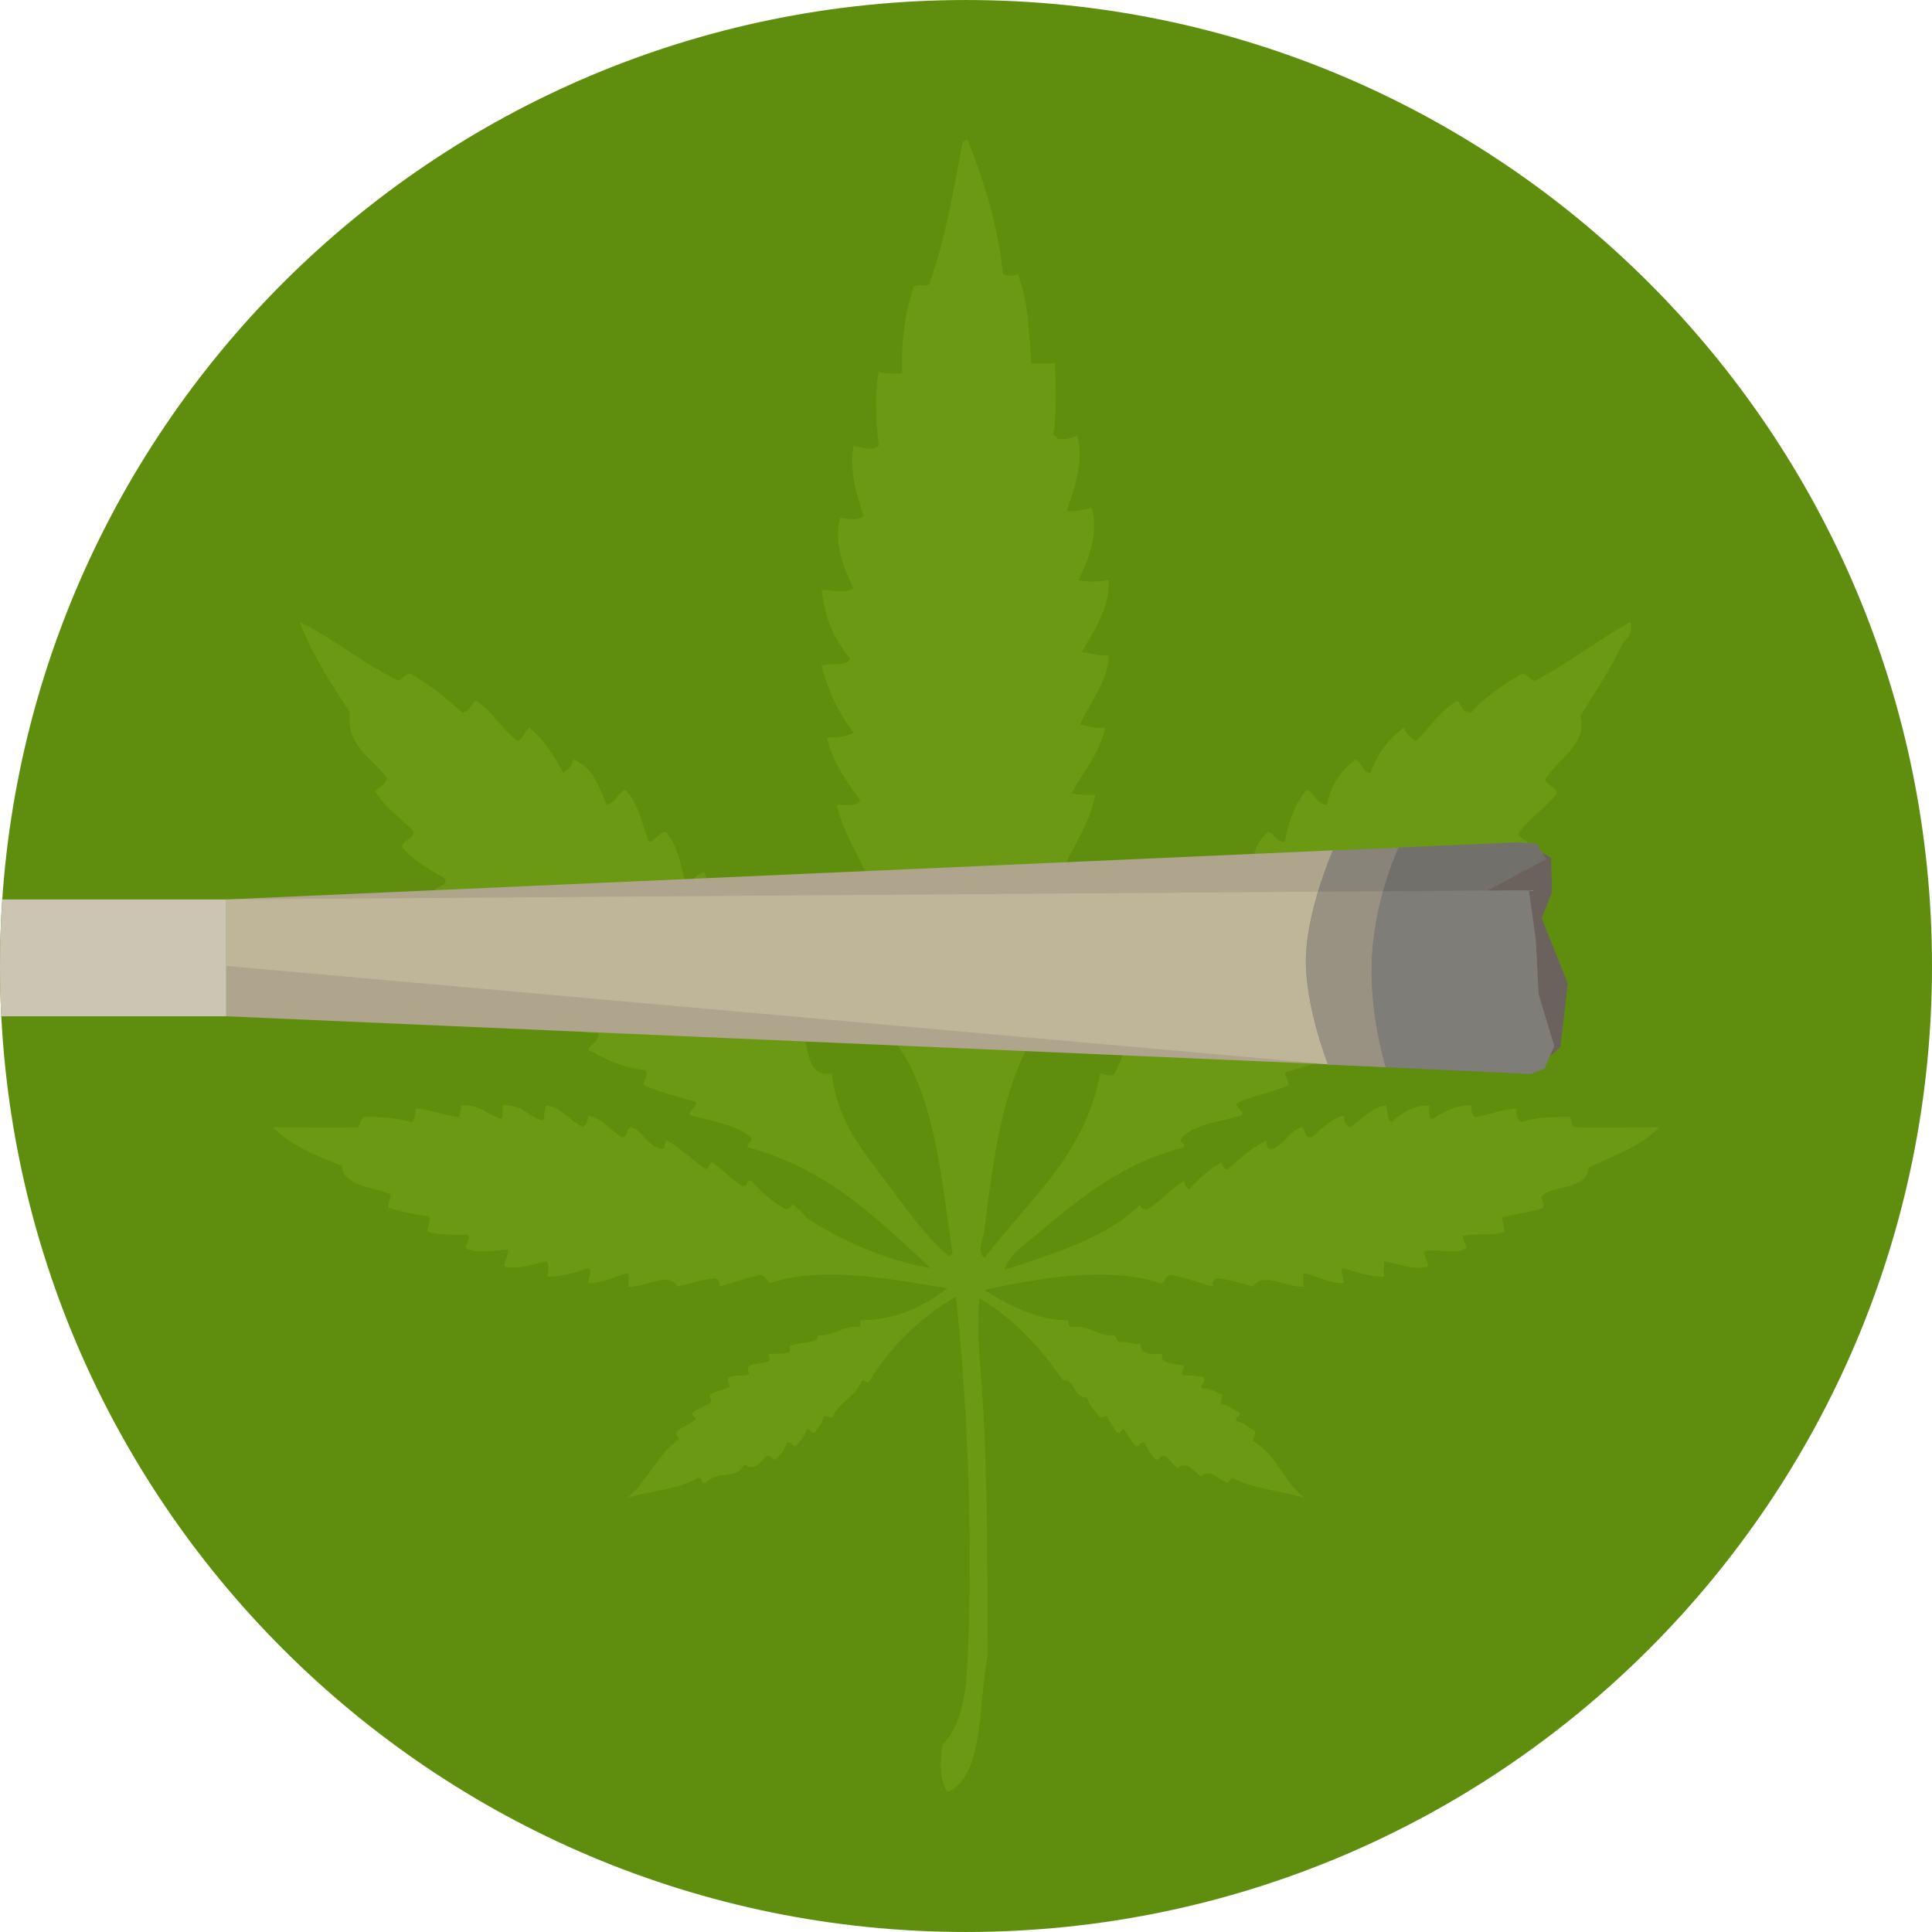
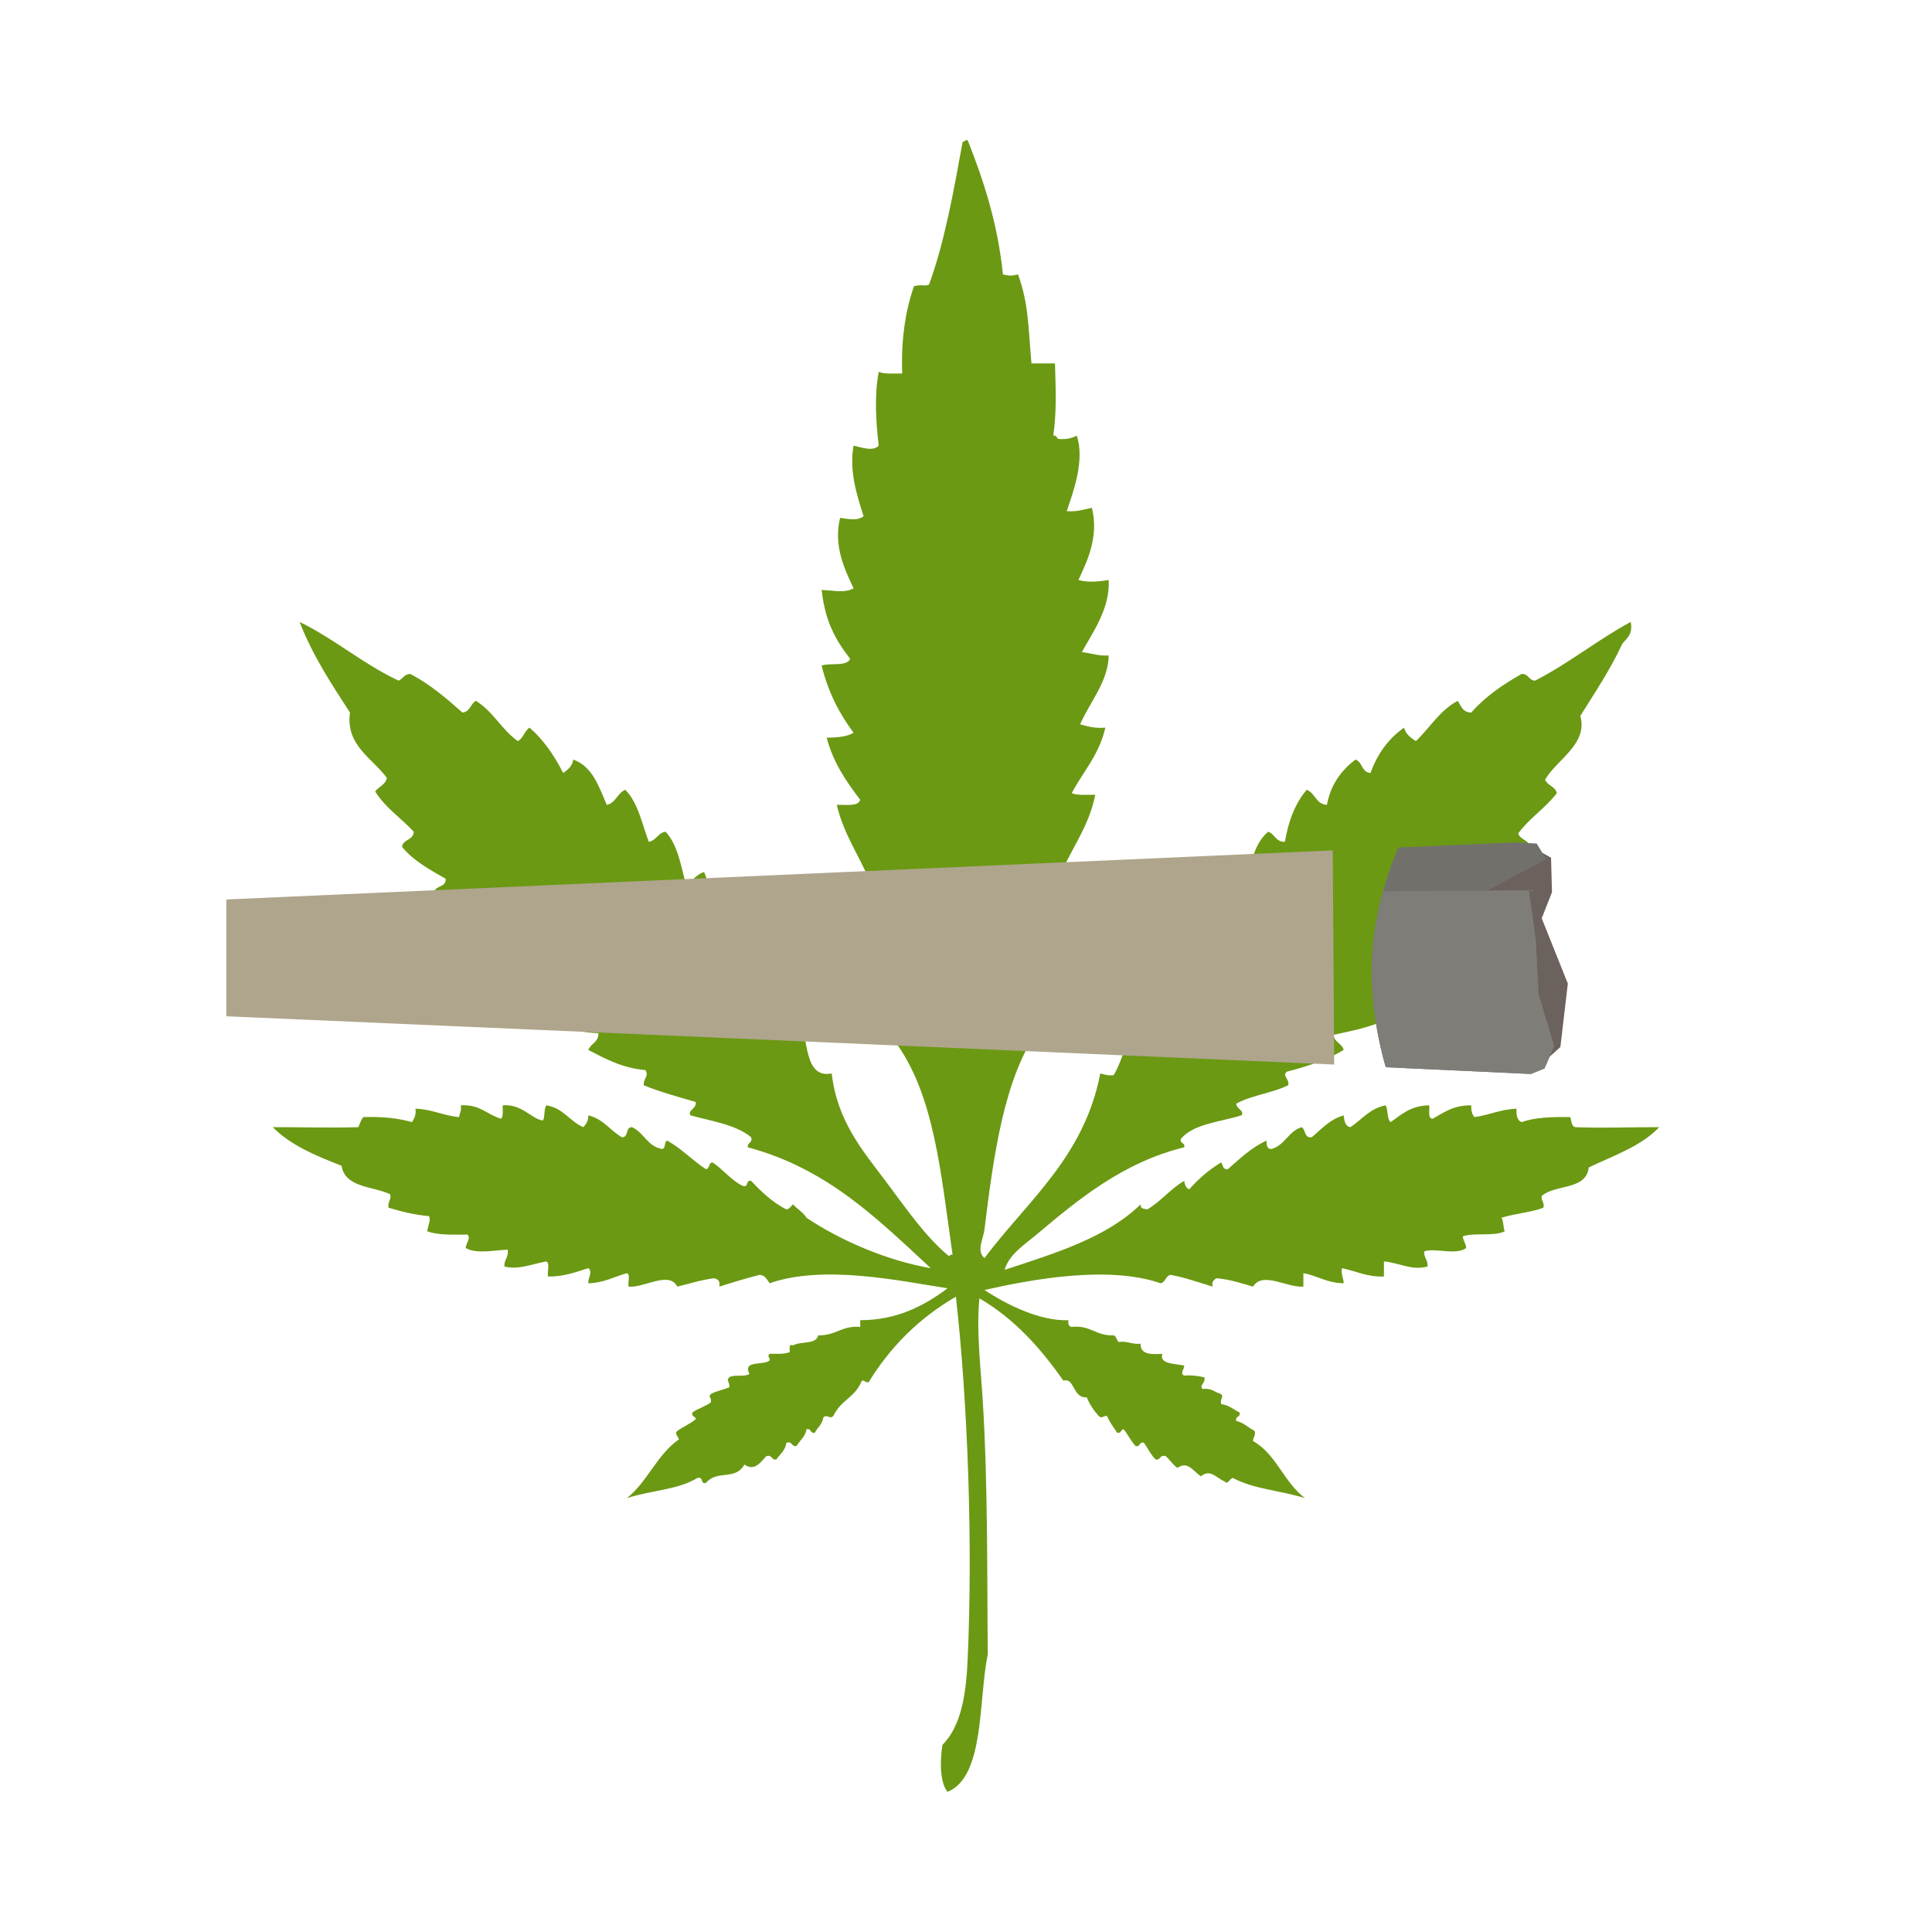
<svg xmlns="http://www.w3.org/2000/svg" height="800px" width="800px" version="1.1" id="Layer_1" viewBox="0 0 496.159 496.159" xml:space="preserve">
-   <path style="fill:#5F8E0E;" d="M248.083,0.003C111.071,0.003,0,111.063,0,248.085c0,137.001,111.07,248.07,248.083,248.07   c137.006,0,248.076-111.069,248.076-248.07C496.159,111.062,385.089,0.003,248.083,0.003z" />
  <path style="fill:#6B9913;" d="M404.555,289.47c-1.045-0.249-0.959-1.628-1.294-2.586c-4.678-0.081-9.13,0.065-12.5,1.292   c-1.127-0.453-1.409-1.75-1.292-3.448c-4.153,0.159-6.997,1.625-10.777,2.156c-0.667-0.626-0.905-1.682-0.862-3.018   c-4.533-0.079-7.058,1.851-9.915,3.448c-1.34-0.097-0.729-2.145-0.863-3.448c-4.698,0.043-7.144,2.339-9.914,4.31   c-1.016-0.85-0.598-3.137-1.292-4.31c-4.095,0.791-6.106,3.665-9.053,5.604c-1.35-0.23-1.553-1.608-1.725-3.017   c-3.595,1.002-5.681,3.515-8.189,5.604c-2.005,0.282-1.504-1.944-2.587-2.586c-3.422,1.032-4.283,4.625-7.759,5.604   c-1.213,0.062-1.243-1.057-1.293-2.156c-3.93,1.818-6.835,4.66-9.914,7.329c-1.351,0.202-1.216-1.084-1.724-1.725   c-3.143,1.886-5.827,4.232-8.191,6.896c-0.851-0.297-1.149-1.149-1.292-2.155c-3.569,2.034-5.931,5.277-9.484,7.328   c-0.823-0.182-1.854-0.156-1.723-1.293c-8.706,8.537-21.93,12.556-34.917,16.812c1.151-3.98,5.103-6.462,8.191-9.053   c10.458-8.773,22.043-18.526,37.933-22.416c0.321-1.327-1.184-0.828-0.862-2.154c3.265-3.919,10.041-4.328,15.518-6.035   c1.008-1.134-1.232-1.634-1.293-3.018c3.874-2.162,9.339-2.73,13.363-4.742c0.333-1.679-1.594-2.235-0.431-3.449   c5.358-1.395,10.455-3.052,14.655-5.603c-0.418-1.737-2.422-1.887-2.585-3.88c4.708-1.039,9.542-1.953,13.364-3.879   c-0.463-1.98-2.353-2.533-2.587-4.742c5.166-0.868,9.511-2.557,13.362-4.741c-0.17-2.128-2.148-2.45-2.586-4.311   c3.411-1.906,7.459-3.174,12.07-3.88c-0.375-1.667,0.721-1.865,1.292-2.586c-1.078-1.796-3.648-2.1-3.88-4.742   c4.546-1.634,8.682-3.675,11.209-7.329c-0.037-2.262-2.915-1.684-3.019-3.878c4.124-2.344,8.3-4.633,11.208-8.191   c-0.299-1.856-2.538-1.772-3.018-3.449c2.839-3.913,7.007-6.499,9.914-10.345c-0.39-1.765-2.412-1.898-3.017-3.449   c2.914-5.137,11.086-9.113,9.053-16.38c3.734-6.035,7.703-11.837,10.775-18.535c1.157-1.43,2.783-2.39,2.156-5.604   c-8.573,4.647-15.828,10.611-24.571,15.087c-1.637-0.086-1.635-1.813-3.448-1.725c-4.865,2.75-9.376,5.854-12.931,9.915   c-2.139-0.016-2.639-1.672-3.449-3.017c-4.627,2.413-7.147,6.934-10.776,10.345c-1.3-0.855-2.572-1.74-3.018-3.448   c-3.984,2.768-6.835,6.67-8.621,11.638c-2.303-0.141-2.035-2.852-3.88-3.448c-3.571,2.75-6.324,6.321-7.328,11.639   c-2.851-0.167-2.984-3.051-5.172-3.88c-2.923,3.397-4.703,7.941-5.603,13.363c-2.388,0.087-2.575-2.024-4.312-2.587   c-3.334,2.843-4.62,7.737-5.171,13.363c-2.573-0.158-2.855-2.605-5.173-3.017c-1.346,4.257-3.132,8.075-3.449,13.362   c-2.732,0.434-2.169-2.428-4.311-2.585c-2.22,4.676-4.441,9.353-5.172,15.518c-1.874,0.148-2.406-1.043-3.88-1.293   c-1.075,4.672-3.182,8.312-3.88,13.363c-2.186,0.636-2.666-1.859-3.879-0.862c-1.086,5.379-2.386,10.546-4.741,14.656   c-1.481,0.188-2.416-0.171-3.448-0.431c-4.168,21.55-18.723,32.716-29.744,47.415c-2.159-1.849-0.302-4.849,0-7.328   c2.352-19.225,5.038-38.77,13.794-51.296c-2.189,0.465-2.652-0.795-3.449-1.723c2.156-7.329,5.713-13.254,9.483-18.967   c-1.056-0.668-2.805-0.644-4.311-0.863c1.779-6.698,6.54-10.417,7.76-17.673c-1.444-0.137-2.718-0.445-3.45-1.293   c2.87-6.614,7.056-11.912,8.622-19.83c-2.105-0.05-4.542,0.232-6.035-0.431c2.924-5.552,7.076-9.879,8.622-16.811   c-2.686,0.242-4.542-0.344-6.467-0.863c2.44-5.621,7.274-11.099,7.329-17.673c-2.756,0.169-4.541-0.632-6.897-0.862   c2.931-5.273,7.31-11.35,6.897-18.536c-2.388,0.424-5.441,0.713-7.759,0c2.235-4.824,5.29-11.066,3.448-18.535   c-2.013,0.429-3.817,1.067-6.466,0.862c1.788-5.187,4.656-13.141,2.586-19.397c-1.215,0.653-2.695,1.042-4.742,0.862   c-0.439-0.28-0.445-0.991-1.294-0.862c0.894-6.27,0.629-11.855,0.433-18.536h-6.036c-0.905-10.401-0.759-15.286-3.448-22.846   c-1.714,0.375-2.166,0.375-3.879,0c-1.351-13.163-4.941-24.084-9.053-34.485c-0.696-0.121-0.742,0.408-1.293,0.432   c-2.33,12.757-4.597,25.576-8.622,36.64c-1.361,0.581-1.693-0.161-3.879,0.431c-2.185,6.292-3.336,13.619-3.018,22.415   c-2.105-0.05-4.542,0.233-6.035-0.431c-1.142,6.101-0.722,12.732,0,18.967c-1.529,1.617-4.468,0.378-6.466,0   c-1.169,6.577,0.939,12.973,2.586,18.104c-1.502,1.262-3.922,0.72-6.034,0.431c-1.795,7.282,1.263,13.373,3.448,18.104   c-2.394,1.332-5.081,0.48-8.19,0.432c0.88,7.747,3.285,12.496,7.329,17.673c-0.941,2.076-5.083,0.953-7.329,1.724   c1.654,6.824,4.569,12.386,8.19,17.242c-1.649,1.081-4.24,1.22-6.897,1.293c1.713,6.477,5.079,11.303,8.622,15.949   c-0.614,1.829-3.705,1.181-6.035,1.294c1.825,7.659,5.818,13.148,8.621,19.828c-0.569,1.156-2.733,0.716-3.879,1.293   c1.586,6.603,6.524,9.855,7.327,17.243c-0.06,1.232-1.798,0.789-3.017,0.862c2.587,6.753,7.045,11.634,9.053,18.966   c-0.477,1.393-1.373,2.365-3.449,2.155c10.384,13.733,12.027,33.861,15.087,55.176c-0.5-0.07-0.767,0.095-0.862,0.432   c-6.232-5.151-11.074-12.35-16.379-19.397c-5.934-7.882-12.393-15.392-13.795-27.587c-7.232,1.417-6.003-9.178-8.189-14.226   c-1.167-1.041-1.533,1.333-3.449,0.862c-1.597-4.293-2.929-8.854-4.311-13.363c-1.531,0.049-1.567,1.594-3.448,1.293   c-1.535-5.505-3.114-10.967-5.604-15.518c-1.821,0.333-1.675,2.636-3.88,2.585c-1.183-4.563-2.239-9.254-3.879-13.362   c-2.024,0.562-2.824,2.349-4.742,3.017c-1.249-4.93-2.153-10.204-5.172-13.363c-2.013,0.287-2.339,2.259-4.312,2.587   c-1.751-4.715-2.793-10.139-6.034-13.363c-2.028,0.846-2.398,3.35-4.742,3.88c-2.052-4.702-3.646-9.86-8.621-11.639   c-0.235,1.776-1.417,2.604-2.586,3.448c-2.274-4.478-5.007-8.5-8.621-11.638c-1.342,0.814-1.585,2.725-3.018,3.448   c-4.133-2.907-6.399-7.681-10.776-10.345c-1.387,0.769-1.474,2.837-3.448,3.017c-4.113-3.646-8.277-7.241-13.363-9.915   c-1.575,0.007-1.937,1.226-3.018,1.725c-9.202-4.304-16.354-10.66-25.433-15.087c3.358,8.712,8.192,15.95,12.933,23.277   c-1.2,8.461,5.877,11.781,9.483,16.812c-0.385,1.771-2.112,2.199-3.017,3.448c2.572,4.181,6.679,6.829,9.914,10.346   c-0.084,2.215-2.74,1.858-3.018,3.88c2.908,3.558,7.084,5.847,11.208,8.191c0.183,2.482-3.052,1.545-3.018,3.878   c2.701,3.335,6.018,6.052,11.208,6.898c-0.085,2.788-2.243,3.504-3.88,4.742c2.957,4.466,8.333,3.914,12.501,6.897   c0.526,1.984-1.886,3.258-1.293,3.88c3.032,2.858,7.313,4.467,12.931,4.741c0.035,2.622-2.119,3.053-2.585,5.173   c4.028,1.576,7.877,3.33,13.362,3.449c0.086,2.385-1.98,2.618-2.586,4.311c4.367,2.242,8.59,4.629,14.656,5.172   c0.97,1.663-0.508,1.992-0.431,3.88c4.149,1.743,8.812,2.971,13.363,4.311c0.268,1.817-2.346,2.181-1.292,3.449   c5.526,1.514,11.682,2.398,15.518,5.604c0.461,1.61-1.07,1.228-0.862,2.585c20.529,5.478,33.47,18.544,46.985,31.037   c-11.272-1.947-23.104-7.068-31.898-12.932c-0.861-1.438-2.371-2.229-3.449-3.448c-0.576,0.43-0.847,1.165-1.724,1.293   c-3.617-1.843-6.4-4.52-9.052-7.328c-1.473-0.324-0.548,1.751-2.155,1.293c-3.084-1.515-4.986-4.211-7.76-6.035   c-1.107,0.042-0.616,1.683-1.724,1.725c-3.468-2.28-6.224-5.271-9.915-7.329c-0.875,0.276-0.284,2.015-1.294,2.156   c-3.814-0.641-4.667-4.242-7.759-5.604c-1.749-0.026-0.777,2.671-2.587,2.586c-3.021-1.721-4.768-4.712-8.621-5.604   c0.012,1.448-0.593,2.281-1.293,3.017c-3.518-1.512-5.133-4.925-9.483-5.604c-0.681,0.899-0.299,2.862-0.863,3.879   c-2.833-0.24-5.396-4.333-10.346-3.879c-0.051,1.242,0.235,2.822-0.431,3.448c-3.562-1.035-5.425-3.77-10.345-3.448   c0.251,1.399-0.293,2.005-0.43,3.018c-4.099-0.356-6.878-2.032-11.208-2.156c0.25,1.687-0.37,2.502-0.861,3.448   c-3.574-1.023-7.749-1.447-12.502-1.292c-0.623,0.67-0.906,1.68-1.293,2.586c-7.891,0.215-13.733-0.018-21.984,0   c4.556,4.64,11.06,7.333,17.674,9.915c0.905,5.704,8.031,5.187,12.5,7.328c0.306,1.598-0.737,1.849-0.432,3.448   c3.205,0.963,6.528,1.806,10.345,2.155c0.629,0.756-0.265,2.6-0.431,3.88c2.687,1.05,6.598,0.874,10.346,0.861   c0.993,1.044-0.439,2.094-0.431,3.449c2.742,1.615,7.24,0.541,10.777,0.43c0.265,1.99-0.968,2.481-0.863,4.311   c3.629,0.956,7.35-0.718,10.777-1.293c0.978,0.458,0.164,2.709,0.431,3.88c4.201,0.034,7.162-1.172,10.345-2.156   c1.238,0.852-0.15,2.69,0,3.879c4.056-0.111,6.64-1.695,9.914-2.586c0.973,0.321,0.169,2.417,0.431,3.448   c3.849,0.405,10.494-4.143,12.502,0c3.148-0.73,6.024-1.735,9.483-2.154c0.891,0.259,1.633,0.667,1.292,2.154   c3.397-1.059,6.786-2.124,10.345-3.017c1.5,0.081,1.917,1.246,2.587,2.155c13.914-4.875,33.67-0.572,45.693,1.293   c-6.239,4.707-13.273,8.191-22.416,8.189v1.725c-4.725-0.415-6.315,2.306-10.776,2.155c-0.56,2.458-4.57,1.465-6.466,2.587   c-1.296-0.436-0.763,0.96-0.862,1.724c-1.295,0.574-3.297,0.438-5.173,0.431c-0.718,0.856,0.04,0.548,0,1.724   c-1.645,1.384-6.992-0.156-5.173,3.449c-1.139,0.872-3.957,0.065-5.173,0.862c-0.939,0.901,0.216,1.23,0,2.585   c-1.53,0.625-3.373,0.937-4.741,1.725c-0.809,0.821,0.256,0.78,0,2.156c-1.407,1.036-3.338,1.547-4.741,2.585   c-0.314,1.177,0.856,0.869,0.861,1.725c-1.399,1.188-3.256,1.915-4.741,3.018c-0.801,0.762,0.188,1.258,0.43,2.156   c-5.613,3.868-8.071,10.894-13.363,15.087c6.596-2.111,12.928-2.063,18.105-5.173c1.608-0.458,0.682,1.617,2.156,1.293   c3.018-3.547,7.5-0.477,9.915-4.742c2.522,1.794,4.143-0.519,5.603-2.155c1.61-0.461,1.229,1.069,2.587,0.862   c0.928-1.37,2.327-2.271,2.585-4.312c1.61-0.46,1.229,1.072,2.586,0.863c0.862-1.438,2.26-2.338,2.586-4.311   c1.327-0.321,0.83,1.184,2.156,0.862c0.654-1.357,1.918-2.103,2.155-3.88c0.88-1.022,1.705,0.593,2.586-0.431   c2.096-4.269,5.501-4.568,7.327-9.053c0.774-0.054,0.91,0.529,1.725,0.432c5.613-9.187,13.052-16.548,22.416-21.984   c3.058,27.269,4.363,63.473,3.017,93.109c-0.37,8.151-1.393,16.905-6.467,21.984c-0.64,3.859-0.742,9.592,1.294,12.069   c9.588-3.807,7.92-23.718,10.346-35.347c-0.212-17.64,0.09-42.811-1.293-65.089c-0.565-9.096-1.681-17.987-0.862-26.295   c8.99,5.236,15.688,12.76,21.553,21.121c3.004-0.8,2.311,4.536,6.035,4.312c0.747,1.84,1.79,3.383,3.018,4.742   c0.821,0.808,1.083,0.047,2.156,0c0.673,1.626,1.68,2.919,2.585,4.311c1.176,0.314,0.868-0.856,1.725-0.862   c1.059,1.383,1.87,3.015,3.018,4.311c1.327,0.322,0.829-1.183,2.155-0.863c1.022,1.421,1.781,3.105,3.017,4.312   c1.358,0.208,0.977-1.323,2.587-0.862c1.078,0.934,1.8,2.223,3.018,3.017c2.685-1.923,4.072,0.946,6.035,2.155   c2.416-2.012,4.009,0.491,6.034,1.293c1.002,1.042,1.155-0.673,2.155-0.861c5.564,2.918,11.739,3.113,18.536,5.173   c-5.389-3.952-7.363-11.316-13.362-14.656c-0.011-1.016,0.741-1.269,0.43-2.586c-1.598-0.845-2.771-2.115-4.741-2.586   c-0.321-1.328,1.184-0.83,0.862-2.156c-1.56-0.738-2.68-1.917-4.741-2.154c-0.35-1.491,0.805-1.821,0-2.587   c-1.607-0.405-2.395-1.628-4.741-1.293c-1.001-0.995,0.798-1.39,0.431-3.017c-1.576-0.293-3.135-0.601-5.173-0.431   c-1.213-0.437,0.119-1.832,0-2.587c-2.522-0.505-6.479-0.355-5.604-3.017c-2.957,0.227-5.661,0.201-5.603-2.586   c-2.264,0.252-3.265-0.76-5.604-0.431c-0.583-0.421-0.559-1.454-1.293-1.724c-4.534,0.224-5.938-2.682-10.776-2.155   c-0.759-0.104-0.982-0.742-0.862-1.725c-7.293,0.257-15.709-3.907-21.554-7.759c11.93-2.675,31.595-6.422,45.261-1.724   c1.294-0.287,1.215-1.946,2.587-2.155c3.873,0.725,7.225,1.971,10.777,3.017c-0.369-1.374,0.375-1.636,0.862-2.154   c3.599,0.279,6.469,1.289,9.484,2.154c2.41-4.031,8.761,0.321,12.931,0v-3.448c3.662,0.648,6.079,2.54,10.344,2.586   c-0.018-1.418-0.727-2.146-0.431-3.879c3.582,0.729,6.337,2.285,10.777,2.156v-3.88c3.821,0.309,7.259,2.447,11.207,1.293   c0.134-1.714-0.995-2.165-0.862-3.88c2.748-1.001,8.163,1.115,10.777-0.861c-0.072-1.221-0.791-1.797-0.863-3.018   c3.035-0.989,8.144,0.097,10.777-1.293c-0.451-0.987-0.274-2.6-0.863-3.449c3.345-1.108,7.563-1.345,10.777-2.587   c0.346-1.495-0.642-1.657-0.431-3.017c3.41-3.055,11.499-1.433,12.069-7.328c6.427-3.057,13.501-5.465,18.105-10.346   C417.124,289.452,413.03,289.756,404.555,289.47z" />
-   <path style="fill:#CCC5B4;" d="M0.598,230.991c-0.385,5.65-0.597,11.347-0.597,17.094c0,4.329,0.113,8.631,0.332,12.905h57.785   v-29.999L0.598,230.991L0.598,230.991z" />
  <polygon style="fill:#AFA58C;" points="342.262,218.386 58.118,230.991 58.118,260.99 342.637,273.386 " />
  <polygon style="fill:#6B615D;" points="395.931,235.833 398.565,229.127 398.326,220.264 394.014,217.869 377.387,219.636    378.137,252.386 395.931,273.2 400.721,268.888 402.637,252.6 " />
-   <path style="fill:#898479;" d="M343.883,218.321l-1.621,0.065c0,0-0.008,0.019-0.021,0.049c-0.001,0.003-0.003,0.008-0.005,0.012   c-0.014,0.032-0.033,0.075-0.057,0.132c-0.004,0.011-0.009,0.022-0.014,0.033c-0.026,0.062-0.057,0.134-0.093,0.22   c-0.003,0.007-0.006,0.014-0.009,0.021c-0.038,0.089-0.08,0.19-0.126,0.303c-0.007,0.018-0.015,0.036-0.022,0.054   c-0.047,0.115-0.099,0.241-0.155,0.378c-0.006,0.014-0.011,0.026-0.017,0.041c-1.528,3.76-5.942,15.436-6.355,25.757   c-0.5,12.5,5.667,28,5.667,28l16.583,0.75l3.25-56.5L343.883,218.321z" />
  <path style="fill:#72706B;" d="M395.137,255.386l-0.75-14.25l-5-12.5l-8.25,0.5l15.963-8.5l-2.463-4l-5.242-0.308l-30.258,1.321   c0,0-0.011,0.023-0.027,0.058l-0.002,0.005c-0.013,0.027-0.028,0.063-0.049,0.109c-0.009,0.021-0.02,0.043-0.031,0.068   c-0.018,0.04-0.037,0.083-0.06,0.134c-0.014,0.032-0.028,0.064-0.044,0.101c-0.026,0.06-0.055,0.126-0.086,0.197   c-0.014,0.033-0.028,0.063-0.043,0.099c-0.041,0.094-0.084,0.198-0.131,0.308c-0.01,0.022-0.018,0.042-0.027,0.064   c-0.302,0.716-0.721,1.752-1.202,3.059c-0.002,0.006-0.004,0.011-0.006,0.017c-0.095,0.259-0.193,0.528-0.292,0.808   c-0.001,0.005-0.003,0.01-0.005,0.014c-0.609,1.71-1.29,3.796-1.947,6.176c-0.001,0.005-0.002,0.009-0.004,0.014   c-1.242,4.499-2.394,10.032-2.792,16.007c-1,15,3.506,29.189,3.506,29.189l37.246,1.729l3.498-1.418l2.5-5.75L395.137,255.386z" />
-   <path style="fill:#BFB599;" d="M335.387,245.386c0.222-5.551,1.603-11.493,3.069-16.388L58.117,230.99v17.062l282.909,25.263   C340.601,272.228,334.906,257.42,335.387,245.386z" />
-   <path style="fill:#999282;" d="M352.387,244.886c0.398-5.975,1.551-11.508,2.792-16.007l-11.538,0.082l-5.186,0.037   c-1.467,4.895-2.847,10.837-3.069,16.388c-0.481,12.034,5.214,26.842,5.64,27.93c0.016,0.042,0.027,0.07,0.027,0.07l14.833,0.671   C355.764,273.665,351.401,259.674,352.387,244.886z" />
  <path style="fill:#7F7D77;" d="M395.137,255.386l-0.75-14.25l-1.75-12.5l-32.395,0.207l-5.062,0.036   c-1.242,4.499-2.394,10.032-2.792,16.007c-0.986,14.788,3.377,28.779,3.5,29.171c0.002,0.006,0.006,0.019,0.006,0.019l37.246,1.729   l3.498-1.418l2.5-5.75L395.137,255.386z" />
</svg>